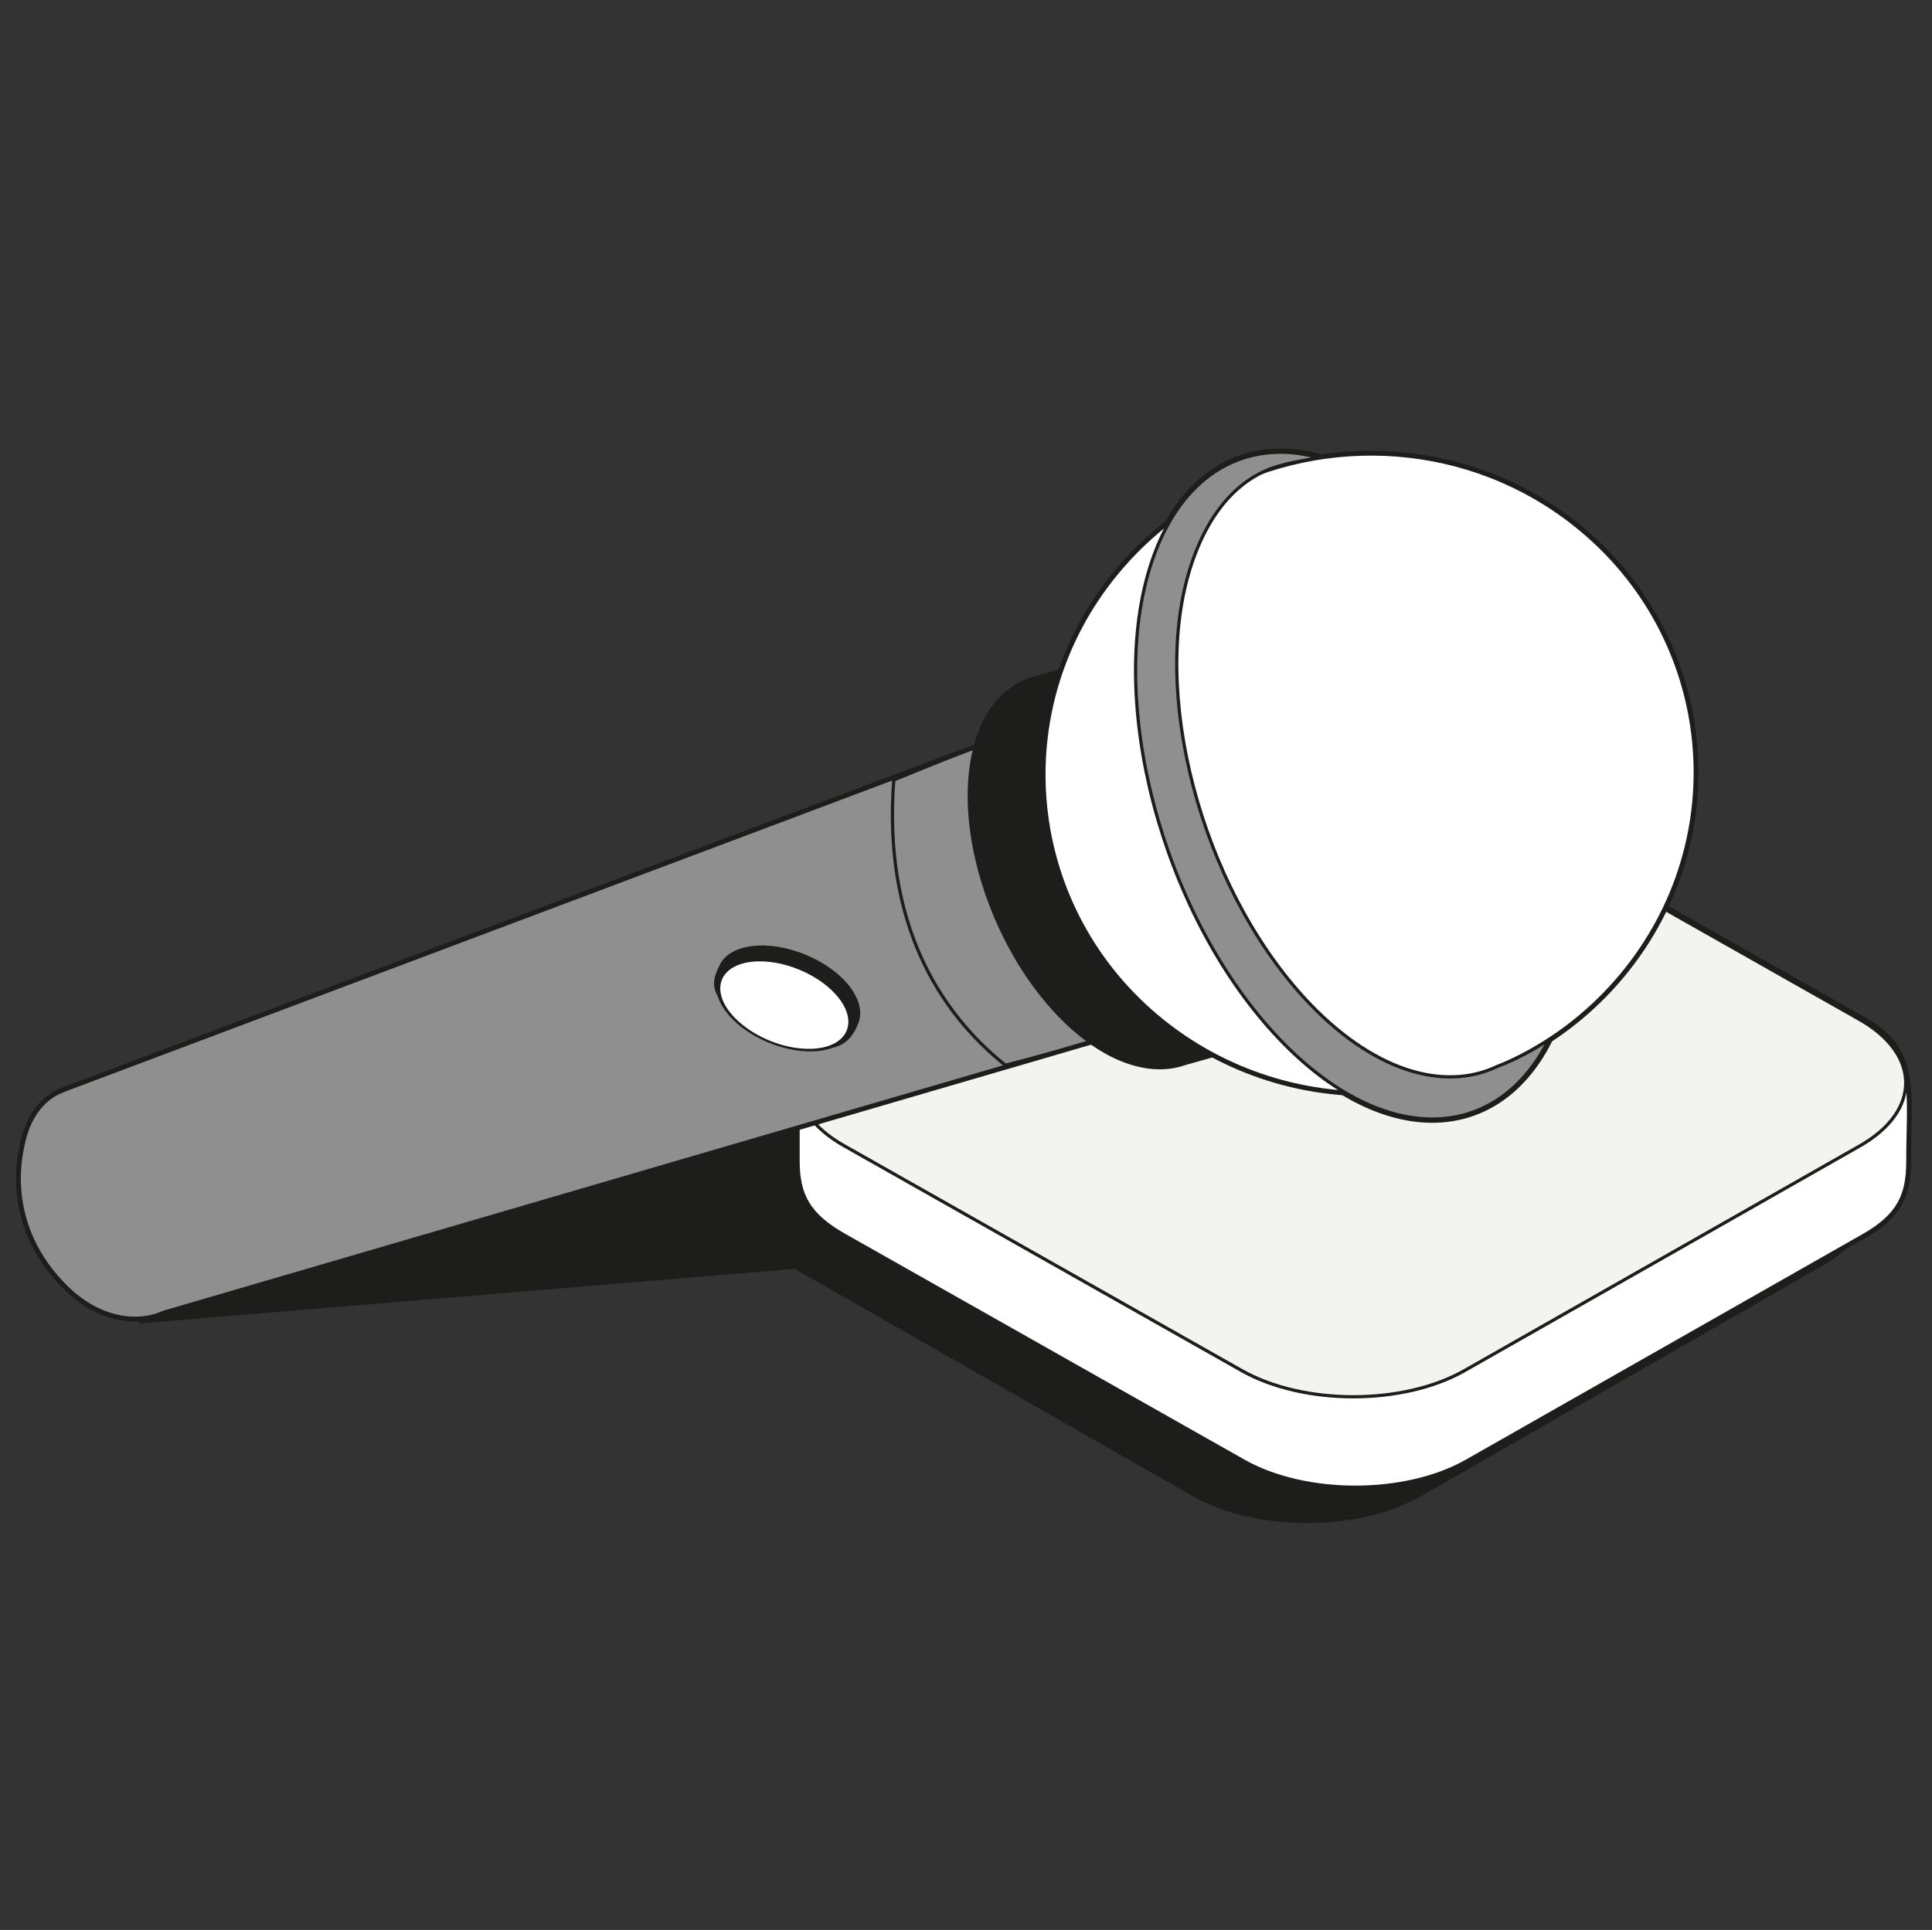
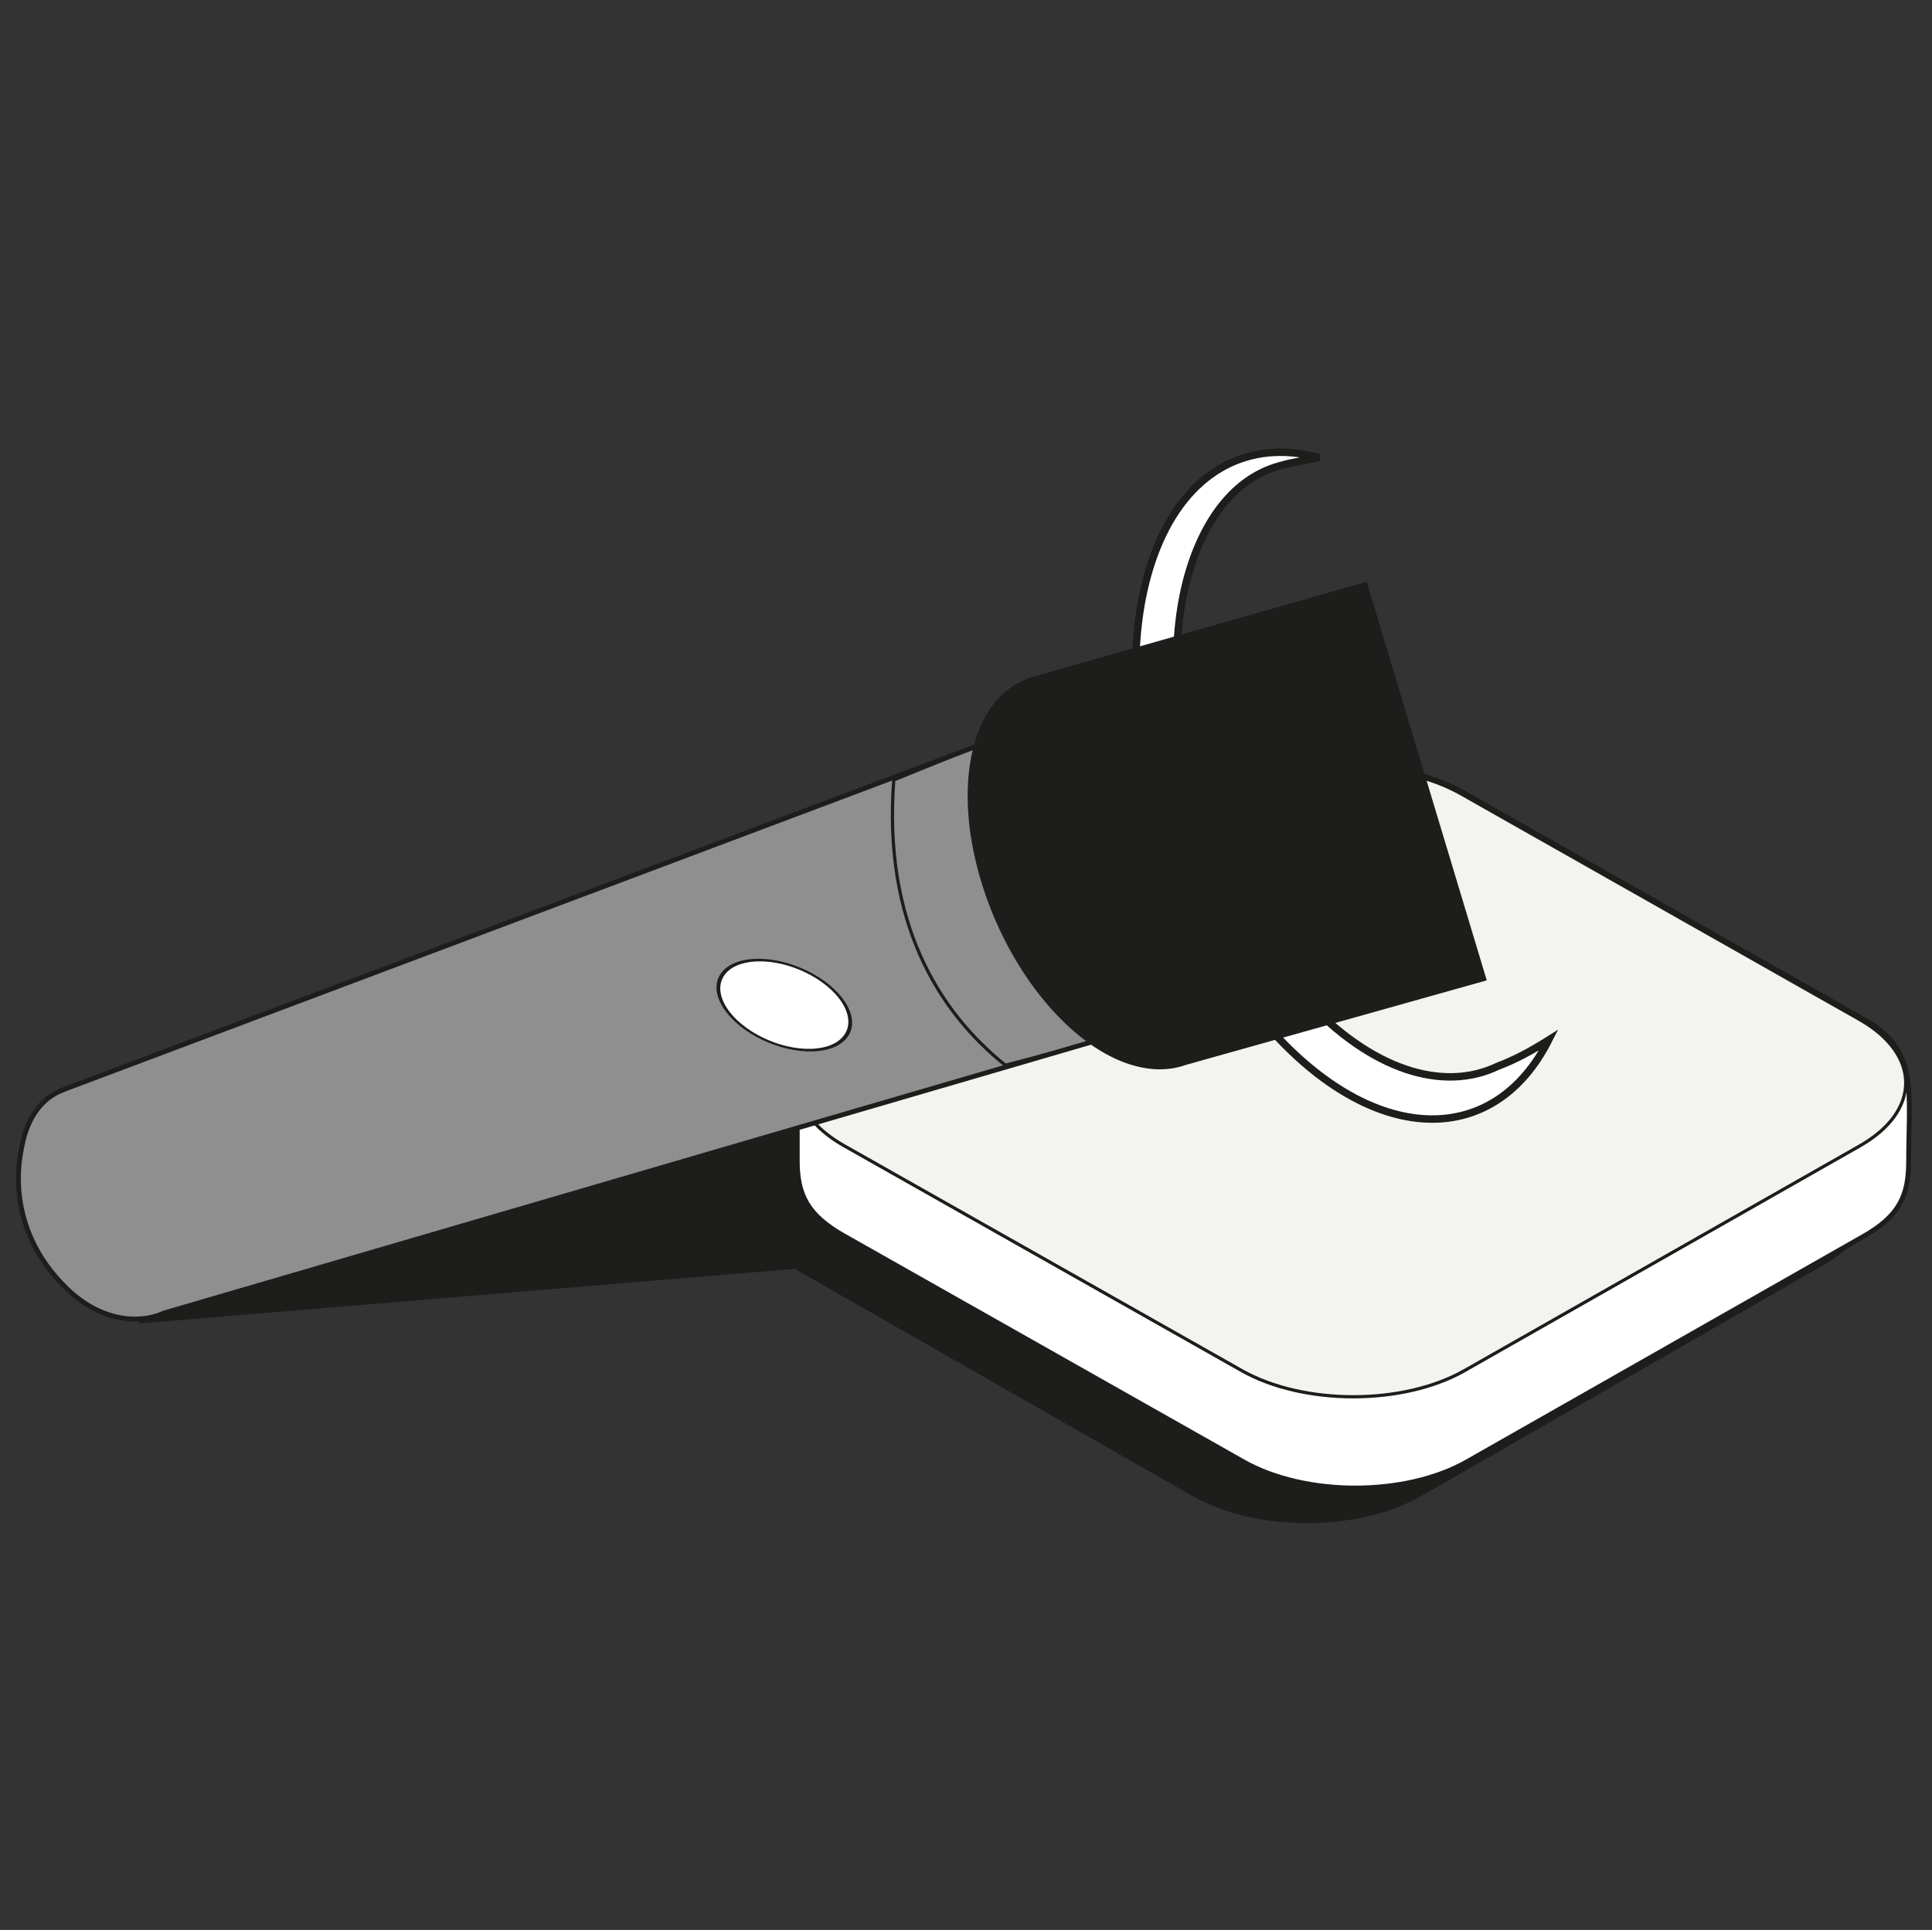
<svg xmlns="http://www.w3.org/2000/svg" width="1201" height="1200" viewBox="0 0 1201 1200" fill="none">
  <rect x="0" y="0" width="1201" height="1200" fill="#333333" stroke="none" />
  <g clip-path="url(#clip0_2039_217)">
    <path d="M703.62 767.624L86.477 819.022L304.75 735.797L710.51 676.417L703.62 767.624Z" fill="#1D1D1B" stroke="#1D1D1B" stroke-width="7.72" />
    <path d="M1132.25 704.081C1171.29 726.394 1171.52 762.565 1132.72 784.878L882.852 928.363C844.055 950.675 780.933 950.675 741.903 928.363L490.399 784.693C451.368 762.381 451.181 726.209 489.978 703.897L739.849 560.227C778.646 537.915 841.767 537.915 880.751 560.227L1132.25 704.081Z" fill="#1D1D1B" stroke="#1D1D1B" stroke-width="3.86" stroke-linejoin="round" />
    <path d="M1158.21 633.62L909.932 492.991C871.447 471.178 809.135 471.178 770.835 492.991L524.167 633.439C505.893 643.847 495.613 656.574 495.613 670.972C495.615 680.991 495.611 710.464 495.613 721.714C495.613 743.019 502.07 755.673 524.582 768.417L772.863 908.865C811.393 930.677 873.706 930.677 912.006 908.865L1158.67 768.597C1180.89 755.945 1186.47 743.019 1186.47 722.252C1186.48 677.909 1192.78 652.505 1158.21 633.62Z" fill="white" stroke="#1D1D1B" stroke-width="3" stroke-linejoin="round" />
    <path d="M1155.75 633.768C1194.13 655.498 1194.36 690.725 1156.2 712.455L910.469 852.193C872.314 873.923 810.237 873.923 771.853 852.193L524.51 712.275C486.125 690.545 485.941 655.318 524.097 633.588L769.832 493.671C807.988 471.941 870.064 471.941 908.403 493.671L1155.75 633.768Z" fill="#F3F3F0" stroke="#1D1D1B" stroke-width="2" stroke-linejoin="round" />
    <path d="M715.776 349.837C732.297 299.905 766.628 276.972 806.377 281.838C809.266 282.196 816.91 283.663 819.919 284.327C813.953 285.9 802.302 287.532 797.128 289.198C772.039 295.37 752.032 316.435 740.6 350.978C714.63 429.473 746.198 550.253 811.075 620.779C852.363 665.622 897.154 679.195 930.992 663.01C942.209 658.792 952.61 653.025 962.7 646.666C929.257 712.694 856.856 712.966 792.285 642.83C721.878 566.278 687.602 435.111 715.776 349.837Z" fill="white" stroke="#1D1D1B" stroke-width="4.632" />
    <path d="M41.29 801.02C1.887 762.597 12.599 718.587 13.285 714.442C13.403 713.72 13.597 713.084 13.692 712.342C17.225 694.311 26.369 682.582 38.875 677.796L38.818 677.751L750.51 410.042L802.911 545.804L825.722 604.888L102.131 816.35C86.063 823.762 62.042 821.248 41.29 801.02Z" fill="#8F8F8F" stroke="#1D1D1B" stroke-width="3" />
    <path d="M625.027 662.371C583.49 629.191 548.851 573.37 555.609 484.936L611.624 462.191L692.18 644.577L625.027 662.371Z" stroke="#1D1D1B" stroke-width="2" />
    <path d="M664.14 634.991C619.508 592.524 594.086 516.465 607.351 465.116C613.314 442.003 626.127 427.921 642.452 423.195L642.387 423.144L848.027 364.576L921.325 607.976L736.445 659.944C716.129 667.282 689.755 659.367 664.14 634.991Z" fill="#1D1D1B" stroke="#1D1D1B" stroke-width="4.632" />
-     <path d="M979.867 326.309C1066.62 395.608 1079.42 521.017 1008.46 606.416C972.547 649.639 922.059 674.329 869.702 679.19C818.612 683.932 765.743 669.794 722.898 635.568C636.145 566.269 623.343 440.861 694.303 355.461C711.399 334.887 731.797 318.511 754.127 306.475C824.482 268.553 914.015 273.705 979.867 326.309Z" fill="white" stroke="#1D1D1B" stroke-width="3" />
-     <path d="M715.776 349.837C732.297 299.905 766.628 276.972 806.377 281.838C809.266 282.196 816.91 283.663 819.919 284.327C813.953 285.9 802.302 287.532 797.128 289.198C772.039 295.37 752.032 316.435 740.6 350.978C714.63 429.473 746.198 550.253 811.075 620.779C852.363 665.622 897.154 679.195 930.992 663.01C942.209 658.792 952.61 653.025 962.7 646.666C929.257 712.694 856.856 712.966 792.285 642.83C721.878 566.278 687.602 435.111 715.776 349.837Z" fill="#8F8F8F" stroke="#1D1D1B" stroke-width="2" />
-     <path d="M448.617 621.256C461.007 637.491 494.591 653.341 515.167 650.876C526.021 649.575 530.513 641.868 532.862 635.207C534.965 629.243 533.357 621.813 527.504 614.143C515.114 597.908 488.39 586.746 467.815 589.211C457.745 590.418 451.015 594.665 448.219 600.59C445.302 606.772 442.291 612.967 448.617 621.256Z" fill="#1D1D1B" stroke="#1D1D1B" stroke-width="2" />
    <path d="M495.441 635.661L494.186 638.522C494.254 638.365 494.295 638.196 494.304 638.025L495.559 635.164C495.55 635.335 495.509 635.503 495.441 635.661Z" fill="white" stroke="#1D1D1B" stroke-width="2" stroke-miterlimit="10" />
-     <path d="M478.577 625.985C477.476 625.531 476.366 625.371 475.459 625.483C474.553 625.595 473.854 625.978 473.574 626.603L472.319 629.464C472.599 628.838 473.299 628.456 474.205 628.344C475.111 628.232 476.22 628.39 477.322 628.846L486.822 632.777L488.077 629.917L478.577 625.985Z" fill="white" stroke="#1D1D1B" stroke-width="2" stroke-miterlimit="10" />
    <ellipse cx="35.022" cy="35.001" rx="35.022" ry="35.001" transform="matrix(-1.002 0.12 0.604 0.791 501.506 593.064)" fill="white" stroke="#1D1D1B" stroke-width="2" />
  </g>
  <defs>
    <clipPath id="clip0_2039_217">
      <rect width="1200" height="1200" fill="white" transform="translate(0.443)" />
    </clipPath>
  </defs>
</svg>